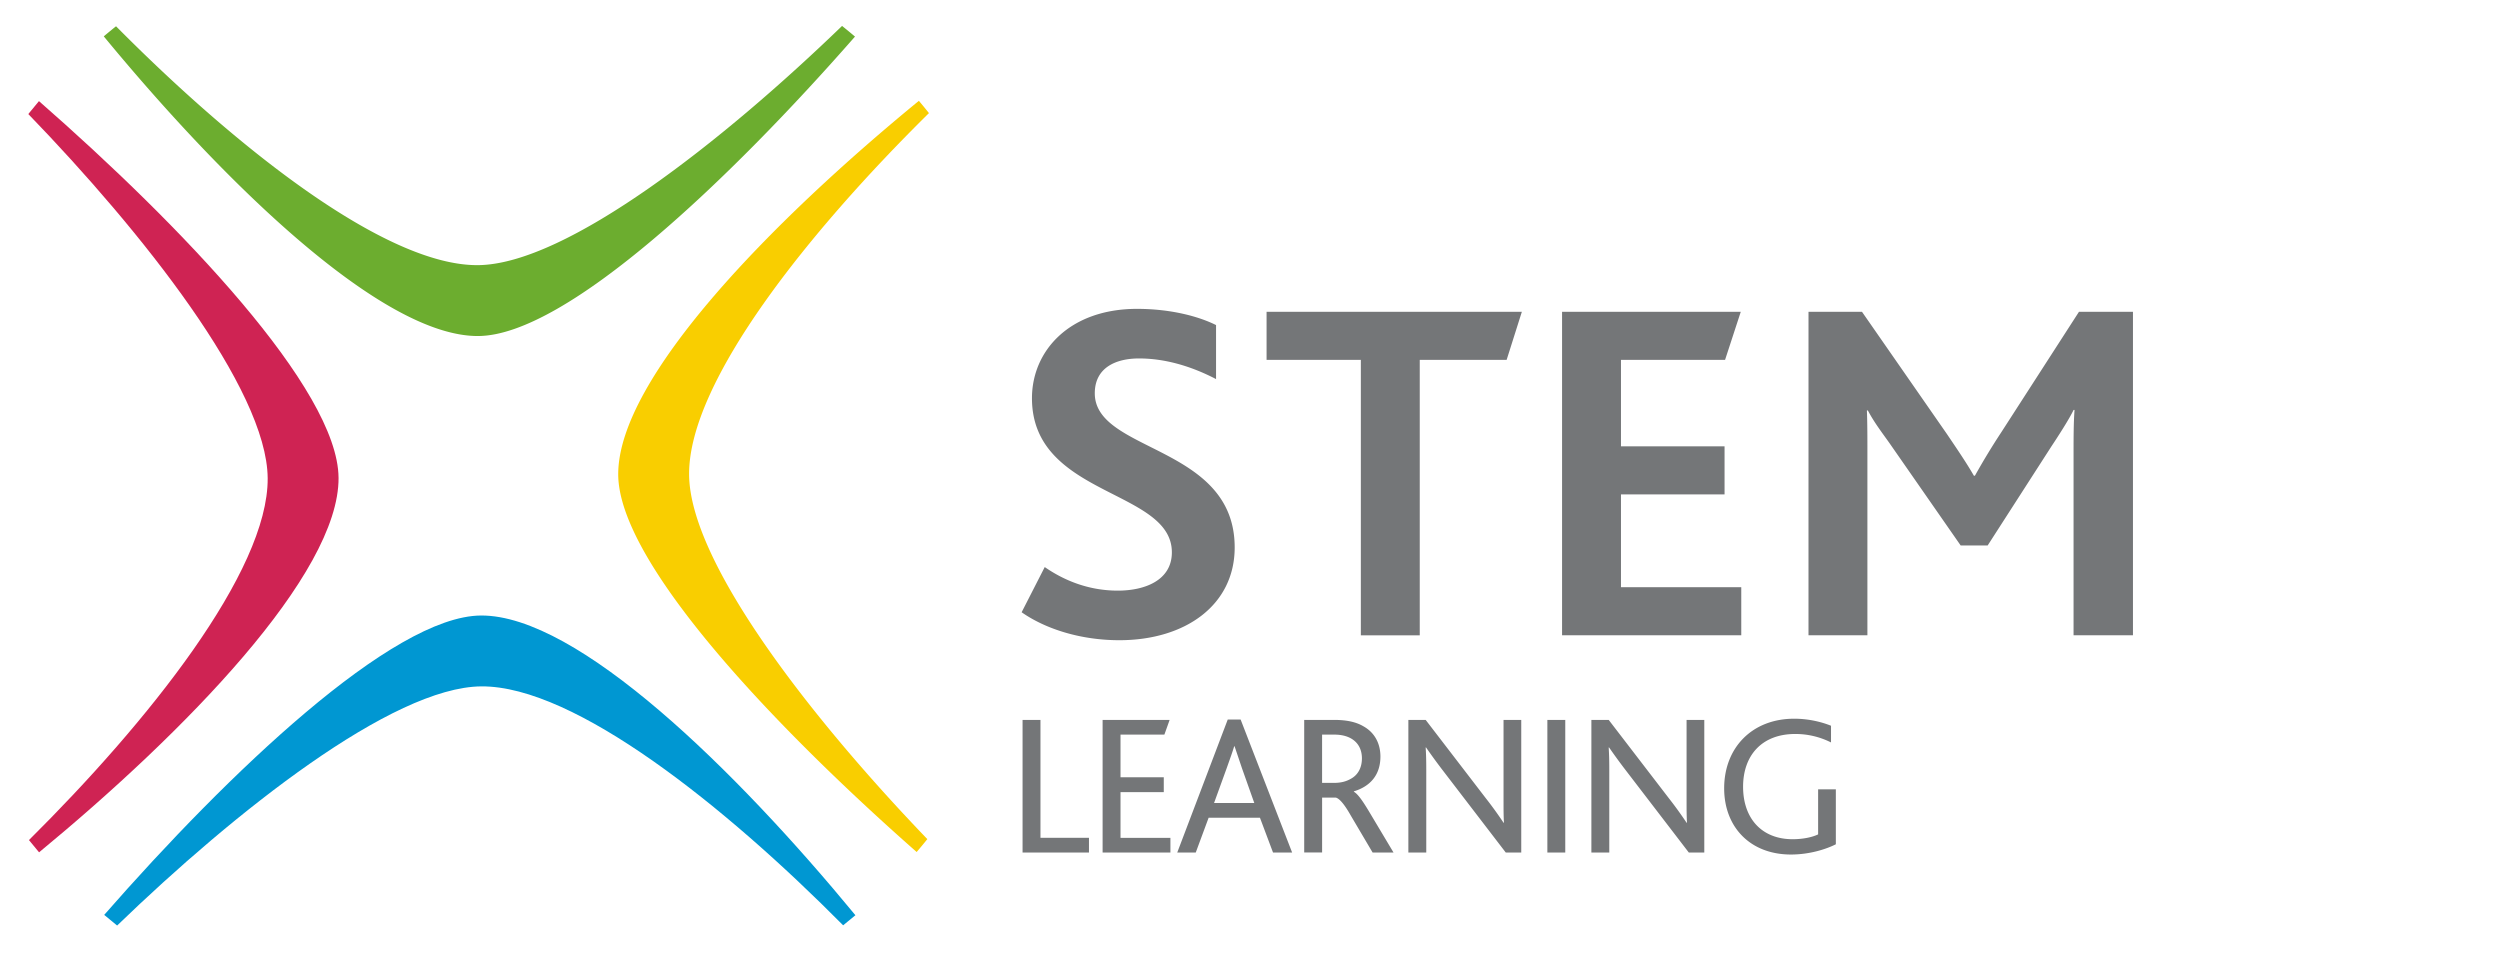
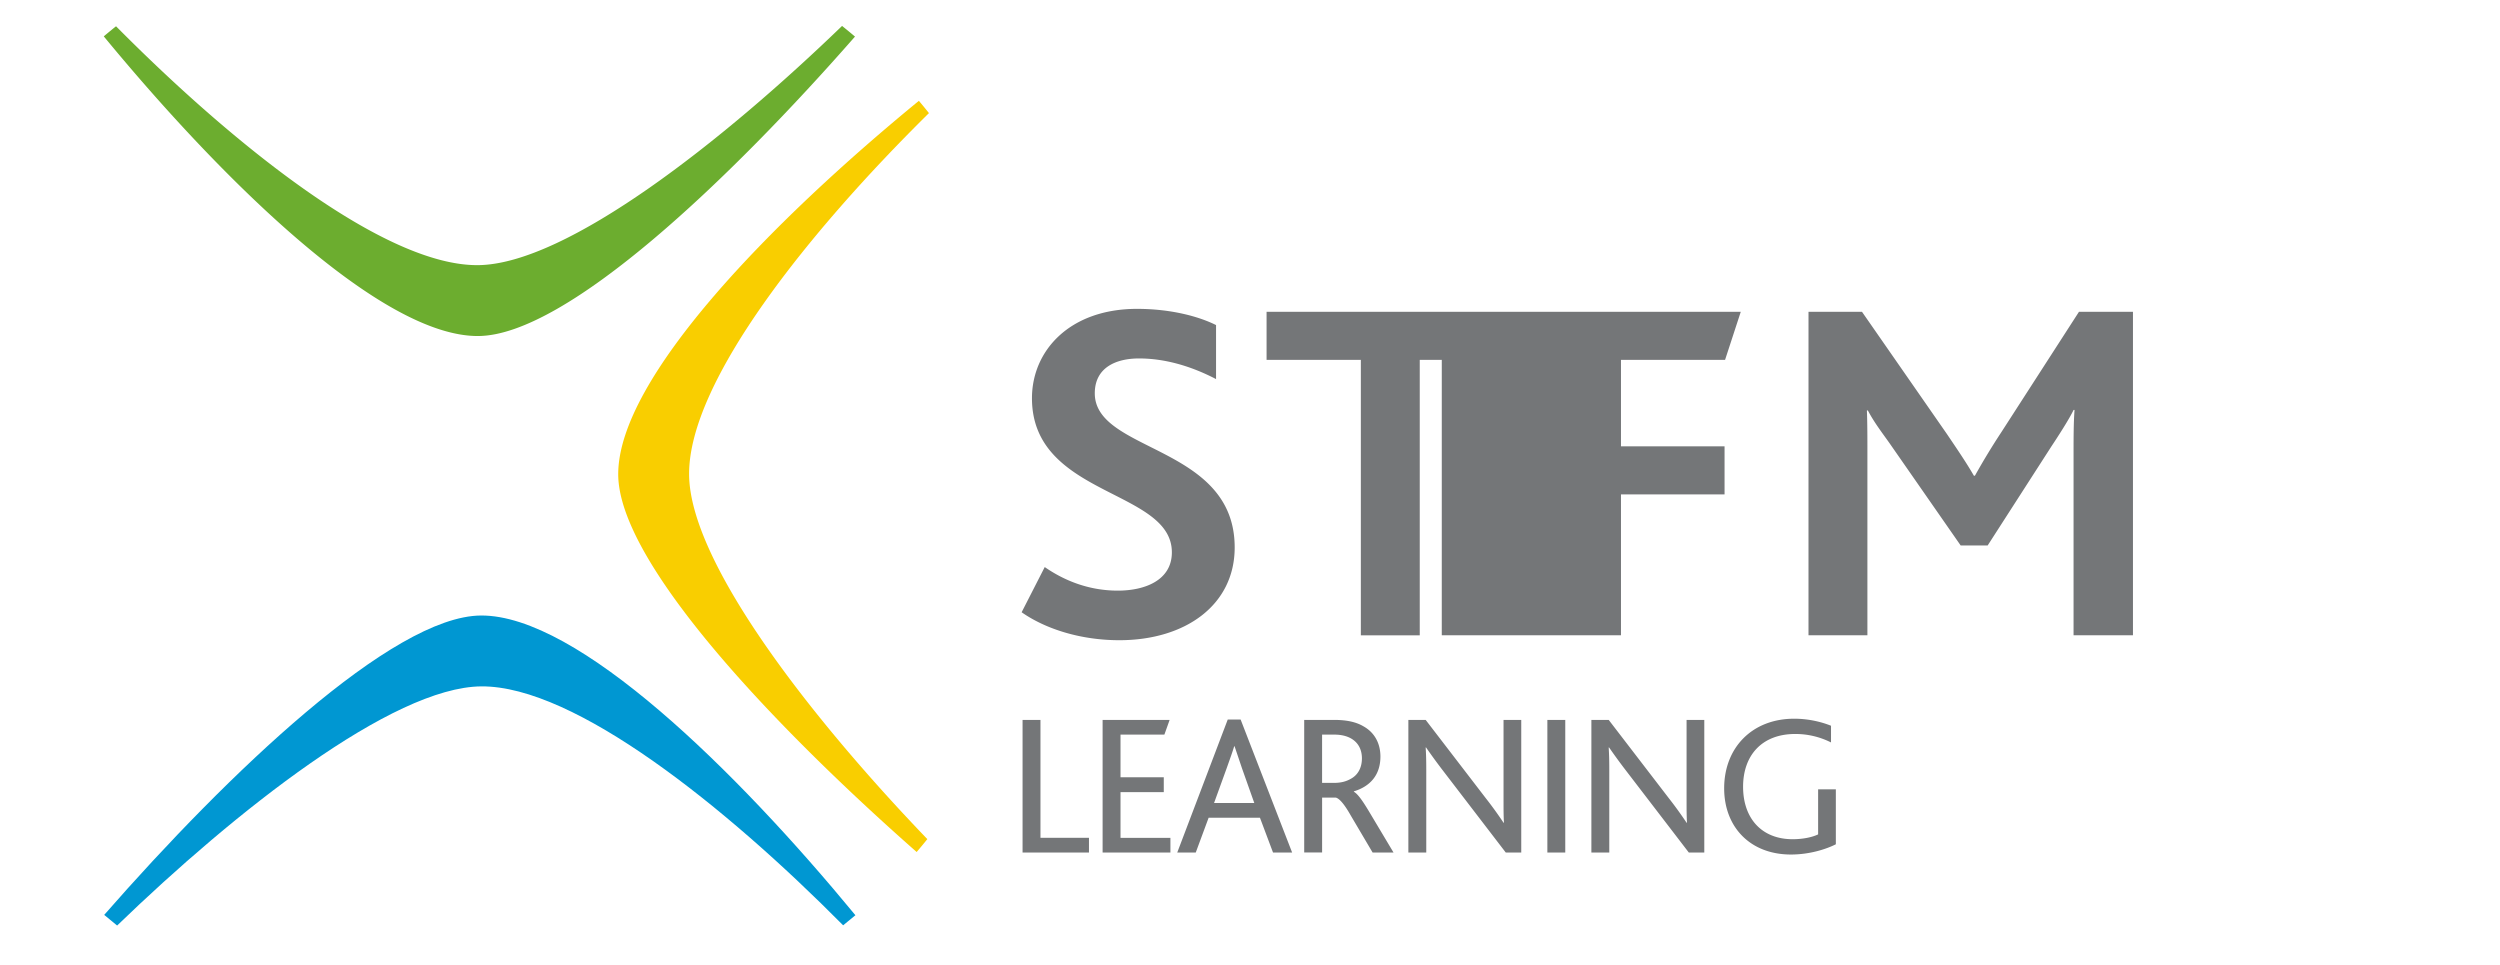
<svg xmlns="http://www.w3.org/2000/svg" width="300.5" height="116" viewBox="0 0 300.5 116">
  <path fill="#6CAD2F" d="M57.49 40.39c10.635-.073 30.357-18.95 45.28-35.993a75.91 75.91 0 0 0-1.554-1.28C87.093 16.765 68.146 31.8 57.433 31.87c-11.226.076-29.34-14.443-43.485-28.712-.498.397-.99.802-1.474 1.212 14.36 17.43 33.39 36.096 45.016 36.02z" />
-   <path fill="#CF2353" d="M40.693 57.42c-.075-10.636-18.962-30.35-36.01-45.265-.435.512-.862 1.03-1.28 1.553 13.654 14.117 28.695 33.057 28.773 43.77.08 11.228-14.433 29.347-28.695 43.498.4.497.804.988 1.216 1.474 17.422-14.368 36.08-33.406 35.998-45.03z" />
  <path fill="#F9CE00" d="M74.31 57.038c.043 10.636 18.87 30.408 35.872 45.374a70.26 70.26 0 0 0 1.284-1.55C97.856 86.707 82.873 67.72 82.83 57.006c-.045-11.228 14.522-29.302 28.83-43.41-.397-.497-.8-.99-1.21-1.477-17.468 14.314-36.185 33.293-36.14 44.92z" />
  <path fill="#0097D2" d="M57.808 73.985c-10.635.07-30.36 18.944-45.283 35.985.51.435 1.028.86 1.553 1.28 14.124-13.646 33.074-28.678 43.787-28.747 11.227-.074 29.337 14.448 43.48 28.72.498-.397.99-.803 1.475-1.213-14.36-17.432-33.386-36.1-45.012-36.025z" />
-   <path d="M125.576 68.16c2.3 1.595 5.25 2.834 8.792 2.834 3.246 0 6.49-1.24 6.49-4.603 0-7.61-16.816-6.666-16.816-18.526 0-5.724 4.543-10.74 12.627-10.74 4.01 0 7.374.887 9.5 1.948v6.492c-3.07-1.594-6.197-2.48-9.266-2.48-2.715 0-5.31 1.063-5.31 4.19 0 7.14 16.816 6.195 16.816 18.527 0 6.904-5.9 11.15-13.866 11.15-4.543 0-8.792-1.296-11.742-3.36l2.774-5.428zm37.996-24.9h-11.33v-5.78h30.684l-1.83 5.78h-10.442v33.104h-7.08V43.26zm24.19-5.78h21.478l-1.888 5.78h-12.51v10.387h12.45v5.782h-12.45v11.15H209.3v5.782h-21.54V37.48zm29.618 0h6.432l10.208 14.69c1.356 2.007 2.36 3.482 3.245 5.017h.118a83.552 83.552 0 0 1 3.187-5.252l9.322-14.456h6.49v38.883h-7.14v-21.95c0-1.593 0-3.6.118-5.134h-.117c-.53 1.12-1.947 3.304-2.655 4.366l-7.67 11.92h-3.246l-8.497-12.216c-.826-1.18-1.89-2.536-2.655-4.01h-.118c.06 1.533.06 3.54.06 4.896v22.127h-7.08V37.48zM122.912 86.534h2.152v14.173h5.83v1.766h-7.982v-15.94zm9.623 0h8.054l-.63 1.766h-5.273v5.128h5.2v1.79h-5.2v5.49h5.998v1.765h-8.15v-15.94zm15.04-.048h1.548l6.19 15.986h-2.296l-1.572-4.184h-6.167l-1.548 4.184h-2.225l6.07-15.986zm3.192 10.037l-1.475-4.16-.896-2.66h-.048c-.17.58-.436 1.33-.92 2.685l-1.5 4.136h4.84zm5.993-9.99h3.605c1.62 0 2.71.29 3.53.775 1.428.798 2.032 2.177 2.032 3.628 0 2.2-1.21 3.58-3.192 4.184v.05c.484.265 1.09 1.136 1.936 2.562l2.83 4.74h-2.514l-2.612-4.426c-.75-1.33-1.354-2.056-1.813-2.177h-1.645v6.6h-2.152V86.535zm3.58 7.57c.847 0 1.476-.17 2.057-.507.798-.436 1.306-1.282 1.306-2.442 0-.92-.34-1.693-1.016-2.2-.483-.363-1.21-.654-2.322-.654h-1.45v5.805h1.426zm8.946-7.57h2.08l7.207 9.386a47.41 47.41 0 0 1 2.152 2.973h.05c-.05-.87-.05-1.645-.05-2.78v-9.58h2.13v15.94h-1.863l-7.474-9.748a69.157 69.157 0 0 1-2.104-2.878h-.05c.05.75.073 1.524.073 2.66v9.965h-2.152v-15.94zm16.707 0h2.152v15.94h-2.152v-15.94zm5.294 0h2.08l7.207 9.386a47.41 47.41 0 0 1 2.152 2.973h.05c-.05-.87-.05-1.645-.05-2.78v-9.58h2.13v15.94h-1.862l-7.475-9.748a70.092 70.092 0 0 1-2.106-2.878h-.05c.05.75.073 1.524.073 2.66v9.965h-2.152v-15.94zm29.383 14.947c-1.186.605-3.193 1.234-5.395 1.234-4.91 0-8.03-3.313-8.03-7.957 0-4.886 3.362-8.368 8.417-8.368 1.838 0 3.41.434 4.426.845v2.007a9.504 9.504 0 0 0-4.305-1.016c-4.04 0-6.264 2.612-6.264 6.337 0 3.87 2.295 6.312 5.947 6.312 1.258 0 2.37-.24 3.072-.58V94.88h2.13v6.6z" fill="#747678" />
+   <path d="M125.576 68.16c2.3 1.595 5.25 2.834 8.792 2.834 3.246 0 6.49-1.24 6.49-4.603 0-7.61-16.816-6.666-16.816-18.526 0-5.724 4.543-10.74 12.627-10.74 4.01 0 7.374.887 9.5 1.948v6.492c-3.07-1.594-6.197-2.48-9.266-2.48-2.715 0-5.31 1.063-5.31 4.19 0 7.14 16.816 6.195 16.816 18.527 0 6.904-5.9 11.15-13.866 11.15-4.543 0-8.792-1.296-11.742-3.36l2.774-5.428zm37.996-24.9h-11.33v-5.78h30.684l-1.83 5.78h-10.442v33.104h-7.08V43.26zm24.19-5.78h21.478l-1.888 5.78h-12.51v10.387h12.45v5.782h-12.45v11.15v5.782h-21.54V37.48zm29.618 0h6.432l10.208 14.69c1.356 2.007 2.36 3.482 3.245 5.017h.118a83.552 83.552 0 0 1 3.187-5.252l9.322-14.456h6.49v38.883h-7.14v-21.95c0-1.593 0-3.6.118-5.134h-.117c-.53 1.12-1.947 3.304-2.655 4.366l-7.67 11.92h-3.246l-8.497-12.216c-.826-1.18-1.89-2.536-2.655-4.01h-.118c.06 1.533.06 3.54.06 4.896v22.127h-7.08V37.48zM122.912 86.534h2.152v14.173h5.83v1.766h-7.982v-15.94zm9.623 0h8.054l-.63 1.766h-5.273v5.128h5.2v1.79h-5.2v5.49h5.998v1.765h-8.15v-15.94zm15.04-.048h1.548l6.19 15.986h-2.296l-1.572-4.184h-6.167l-1.548 4.184h-2.225l6.07-15.986zm3.192 10.037l-1.475-4.16-.896-2.66h-.048c-.17.58-.436 1.33-.92 2.685l-1.5 4.136h4.84zm5.993-9.99h3.605c1.62 0 2.71.29 3.53.775 1.428.798 2.032 2.177 2.032 3.628 0 2.2-1.21 3.58-3.192 4.184v.05c.484.265 1.09 1.136 1.936 2.562l2.83 4.74h-2.514l-2.612-4.426c-.75-1.33-1.354-2.056-1.813-2.177h-1.645v6.6h-2.152V86.535zm3.58 7.57c.847 0 1.476-.17 2.057-.507.798-.436 1.306-1.282 1.306-2.442 0-.92-.34-1.693-1.016-2.2-.483-.363-1.21-.654-2.322-.654h-1.45v5.805h1.426zm8.946-7.57h2.08l7.207 9.386a47.41 47.41 0 0 1 2.152 2.973h.05c-.05-.87-.05-1.645-.05-2.78v-9.58h2.13v15.94h-1.863l-7.474-9.748a69.157 69.157 0 0 1-2.104-2.878h-.05c.05.75.073 1.524.073 2.66v9.965h-2.152v-15.94zm16.707 0h2.152v15.94h-2.152v-15.94zm5.294 0h2.08l7.207 9.386a47.41 47.41 0 0 1 2.152 2.973h.05c-.05-.87-.05-1.645-.05-2.78v-9.58h2.13v15.94h-1.862l-7.475-9.748a70.092 70.092 0 0 1-2.106-2.878h-.05c.05.75.073 1.524.073 2.66v9.965h-2.152v-15.94zm29.383 14.947c-1.186.605-3.193 1.234-5.395 1.234-4.91 0-8.03-3.313-8.03-7.957 0-4.886 3.362-8.368 8.417-8.368 1.838 0 3.41.434 4.426.845v2.007a9.504 9.504 0 0 0-4.305-1.016c-4.04 0-6.264 2.612-6.264 6.337 0 3.87 2.295 6.312 5.947 6.312 1.258 0 2.37-.24 3.072-.58V94.88h2.13v6.6z" fill="#747678" />
</svg>